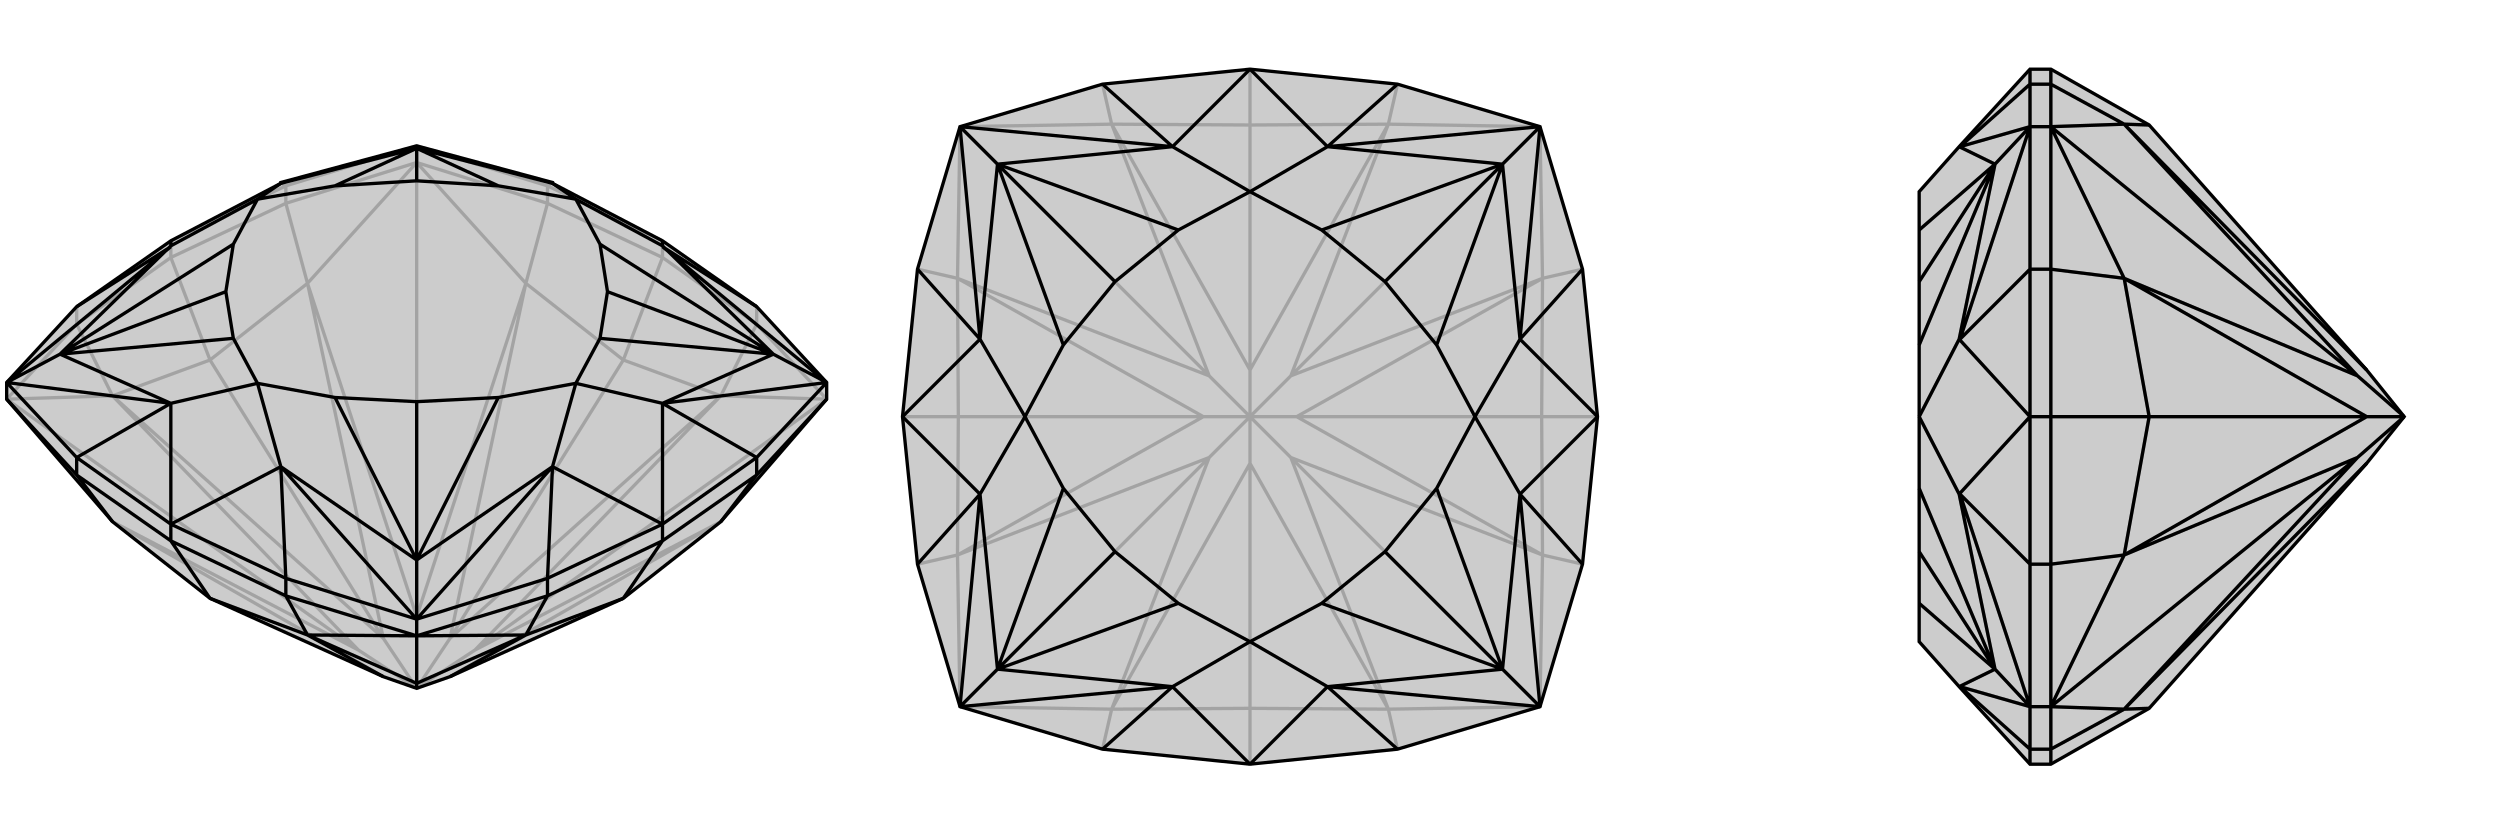
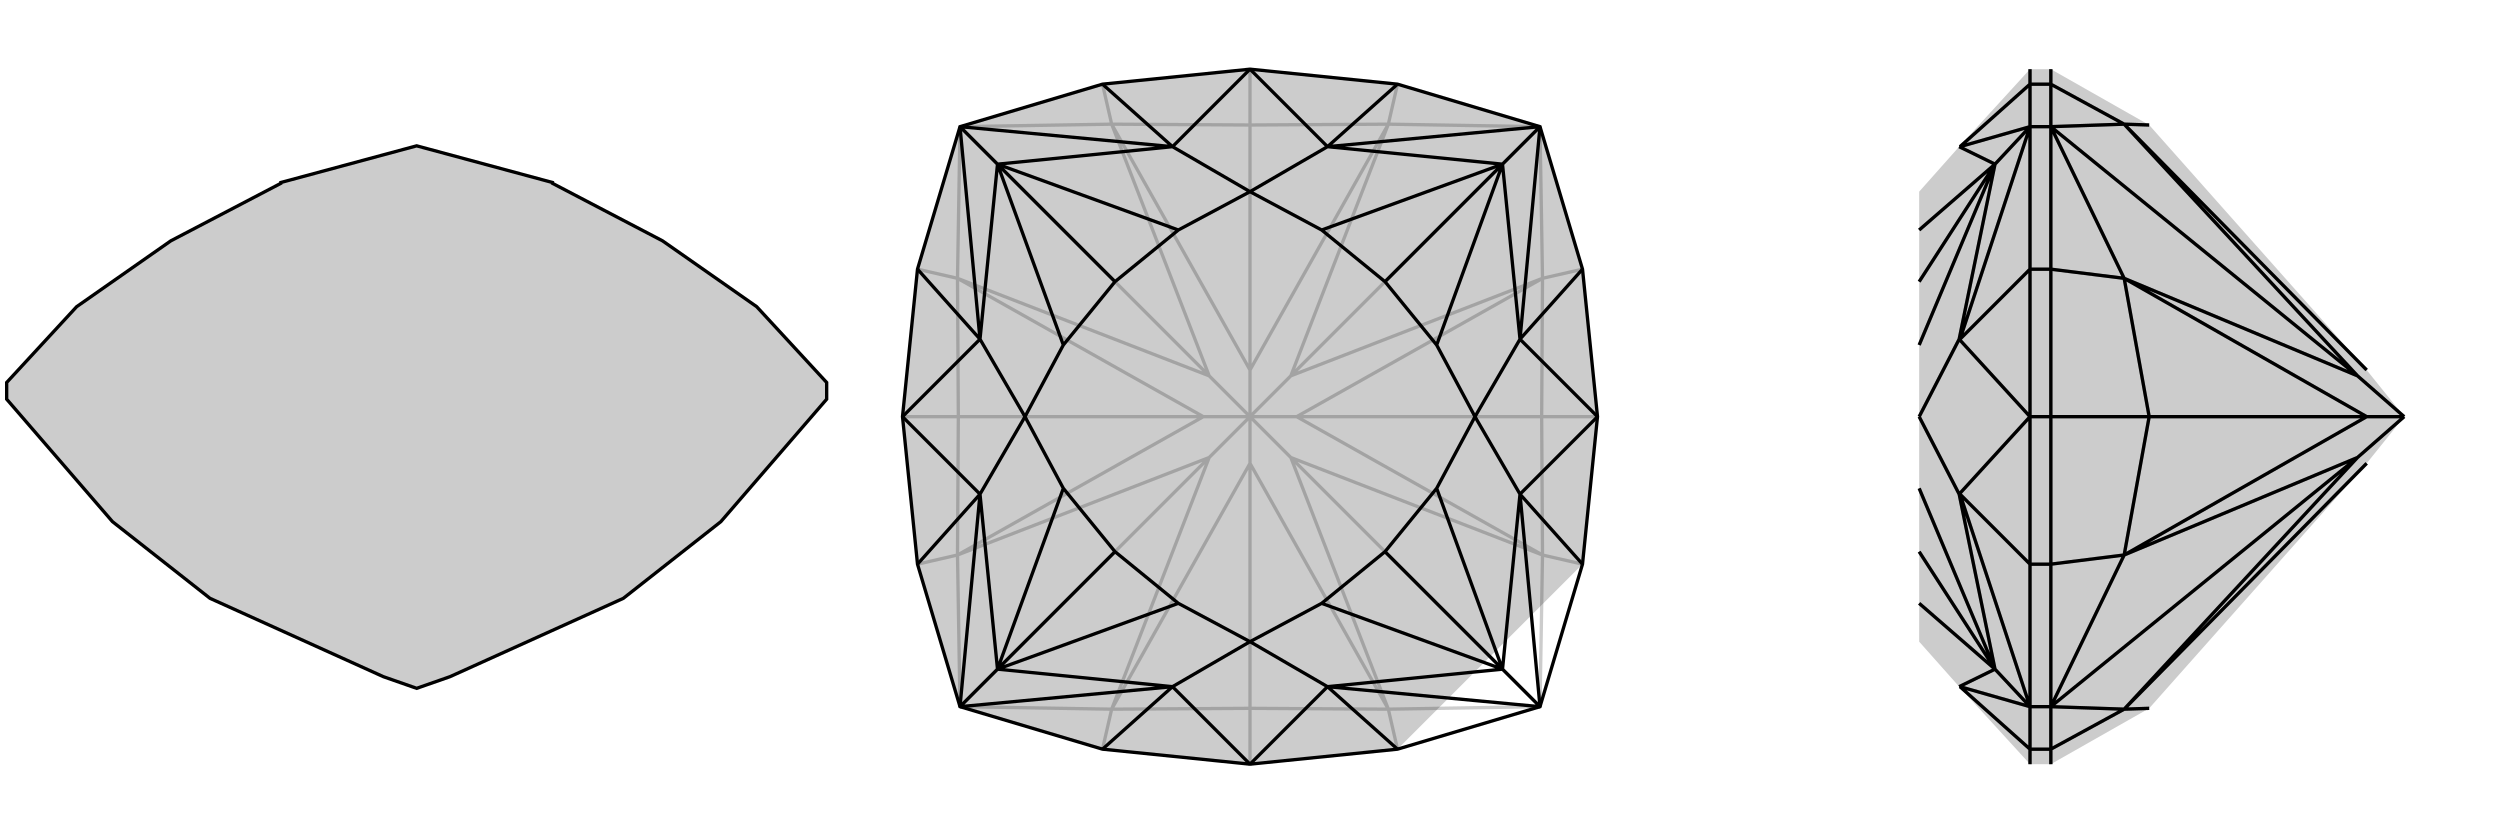
<svg xmlns="http://www.w3.org/2000/svg" viewBox="0 0 3000 1000">
  <g stroke="currentColor" stroke-width="4" fill="none" transform="translate(0 11)">
    <path fill="currentColor" stroke="none" fill-opacity=".2" d="M865,615L748,707L540,801L500,815L460,801L252,707L135,615L8,468L8,448L92,357L205,278L337,209L337,208L500,164L663,208L663,209L795,278L908,357L992,448L992,468z" />
-     <path stroke-opacity=".2" d="M992,468L570,769M500,184L500,729M8,468L430,769M748,421L540,755M252,421L460,755M500,184L500,164M992,468L865,464M992,468L908,378M500,184L631,329M500,184L657,233M500,184L369,329M500,184L343,233M8,468L135,464M8,468L92,378M865,464L748,421M865,464L908,378M631,329L748,421M631,329L657,233M748,421L795,298M369,329L252,421M369,329L343,233M135,464L252,421M135,464L92,378M252,421L205,298M908,378L908,357M908,378L795,298M657,233L657,212M657,233L795,298M795,298L795,278M343,233L343,212M343,233L205,298M92,378L92,357M92,378L205,298M205,298L205,278M865,615L570,769M865,615L540,801M865,464L570,769M865,464L540,755M570,769L500,815M631,329L500,729M631,329L540,755M540,755L500,815M369,329L500,729M369,329L460,755M500,729L500,815M135,464L430,769M135,464L460,755M500,815L460,755M135,615L430,769M135,615L460,801M500,815L430,769M205,278L343,212M795,278L657,212M500,164L343,212M343,212L337,208M500,164L657,212M657,212L663,208" />
    <path d="M865,615L748,707L540,801L500,815L460,801L252,707L135,615L8,468L8,448L92,357L205,278L337,209L337,208L500,164L663,208L663,209L795,278L908,357L992,448L992,468z" />
-     <path d="M500,752L500,809M500,752L500,732M500,752L369,751M500,752L343,704M500,752L631,751M500,752L657,704M992,468L908,559M8,468L92,559M369,751L252,707M369,751L343,704M631,751L748,707M631,751L657,704M865,615L908,559M748,707L795,638M135,615L92,559M252,707L205,638M343,704L343,683M343,704L205,638M657,704L657,683M657,704L795,638M908,559L908,538M908,559L795,638M795,638L795,618M92,559L92,538M92,559L205,638M205,638L205,618M369,751L500,809M369,751L460,801M631,751L500,809M631,751L540,801M500,809L500,815M795,618L908,538M795,618L657,683M205,618L343,683M205,618L92,538M908,357L795,285M992,448L908,538M908,538L795,473M500,732L657,683M657,683L663,549M500,732L343,683M343,683L337,549M8,448L92,538M92,538L205,473M92,357L205,285M795,285L795,284M992,448L795,285M795,473L795,473M992,448L795,473M992,448L928,414M663,549L663,549M500,732L663,549M337,549L337,549M500,732L337,549M500,732L500,661M205,473L205,473M8,448L205,473M205,285L205,284M8,448L205,285M8,448L72,414M500,164L500,167M795,278L795,284M795,618L795,473M795,618L663,549M205,618L337,549M205,618L205,473M205,278L205,284M795,284L928,414M795,284L691,228M795,473L928,414M795,473L691,449M663,549L500,661M663,549L691,449M337,549L500,661M337,549L309,449M205,473L72,414M205,473L309,449M205,284L72,414M205,284L309,228M337,209L500,167M337,209L309,228M663,209L500,167M663,209L691,228M928,414L720,282M928,414L720,395M928,414L729,339M500,661L598,466M500,661L402,466M500,661L500,471M72,414L280,395M72,414L280,282M72,414L271,339M500,167L402,212M500,167L598,212M500,167L500,206M691,228L720,282M691,449L720,395M691,449L598,466M309,449L402,466M309,449L280,395M309,228L280,282M309,228L402,212M691,228L598,212M720,282L729,339M720,395L729,339M598,466L500,471M402,466L500,471M280,395L271,339M280,282L271,339M402,212L500,206M598,212L500,206" />
  </g>
  <g stroke="currentColor" stroke-width="4" fill="none" transform="translate(1000 0)">
-     <path fill="currentColor" stroke="none" fill-opacity=".2" d="M677,101L848,152L899,323L917,500L899,677L848,848L677,899L500,917L323,899L152,848L101,677L83,500L101,323L152,152L323,101L500,83z" />
+     <path fill="currentColor" stroke="none" fill-opacity=".2" d="M677,101L848,152L899,323L917,500L899,677L677,899L500,917L323,899L152,848L101,677L83,500L101,323L152,152L323,101L500,83z" />
    <path stroke-opacity=".2" d="M848,848L549,549M848,152L549,451M152,152L451,451M152,848L451,549M850,500L556,500M500,150L500,444M150,500L444,500M500,850L500,556M848,848L666,851M848,848L851,666M848,152L851,334M848,152L666,149M152,152L334,149M152,152L149,334M152,848L149,666M152,848L334,851M666,851L500,850M666,851L677,899M851,666L850,500M851,666L899,677M851,334L850,500M851,334L899,323M850,500L917,500M666,149L500,150M666,149L677,101M334,149L500,150M334,149L323,101M500,150L500,83M149,334L150,500M149,334L101,323M149,666L150,500M149,666L101,677M150,500L83,500M334,851L500,850M334,851L323,899M500,850L500,917M666,851L549,549M666,851L500,556M851,666L549,549M851,666L556,500M549,549L500,500M851,334L549,451M851,334L556,500M556,500L500,500M666,149L549,451M666,149L500,444M549,451L500,500M334,149L451,451M334,149L500,444M500,444L500,500M149,334L451,451M149,334L444,500M451,451L500,500M149,666L451,549M149,666L444,500M500,500L444,500M334,851L451,549M334,851L500,556M500,556L500,500M500,500L451,549" />
    <path d="M677,101L848,152L899,323L917,500L899,677L848,848L677,899L500,917L323,899L152,848L101,677L83,500L101,323L152,152L323,101L500,83z" />
    <path d="M677,101L593,176M899,323L824,407M899,677L824,593M677,899L593,824M323,899L407,824M101,677L176,593M101,323L176,407M323,101L407,176M593,176L593,176M848,152L593,176M824,407L824,407M848,152L824,407M848,152L803,197M824,593L824,593M848,848L824,593M593,824L593,824M848,848L593,824M848,848L803,803M407,824L407,824M152,848L407,824M176,593L176,593M152,848L176,593M152,848L197,803M176,407L176,407M152,152L176,407M407,176L407,176M152,152L407,176M152,152L197,197M500,83L593,176M500,83L407,176M917,500L824,407M917,500L824,593M500,917L593,824M500,917L407,824M83,500L176,593M83,500L176,407M593,176L803,197M593,176L500,230M824,407L803,197M824,407L770,500M824,593L803,803M824,593L770,500M593,824L803,803M593,824L500,770M407,824L197,803M407,824L500,770M176,593L197,803M176,593L230,500M176,407L197,197M176,407L230,500M407,176L197,197M407,176L500,230M803,197L586,276M803,197L724,414M803,197L662,338M803,803L724,586M803,803L586,724M803,803L662,662M197,803L414,724M197,803L276,586M197,803L338,662M197,197L276,414M197,197L414,276M197,197L338,338M500,230L586,276M770,500L724,414M770,500L724,586M500,770L586,724M500,770L414,724M230,500L276,586M230,500L276,414M500,230L414,276M586,276L662,338M724,414L662,338M724,586L662,662M586,724L662,662M414,724L338,662M276,586L338,662M276,414L338,338M414,276L338,338" />
  </g>
  <g stroke="currentColor" stroke-width="4" fill="none" transform="translate(2000 0)">
    <path fill="currentColor" stroke="none" fill-opacity=".2" d="M461,917L436,917L351,824L303,770L303,724L303,662L303,586L303,500L303,414L303,338L303,276L303,230L351,176L436,83L461,83L579,150L840,444L885,500L840,556L579,850z" />
    <path stroke-opacity=".2" d="M461,152L829,451M461,848L829,549M579,500L840,500M461,152L436,152M461,848L436,848M461,152L549,149M461,152L461,101M461,152L549,334M461,152L461,323M461,848L549,666M461,848L461,677M461,848L549,851M461,848L461,899M549,149L579,150M549,149L461,101M549,334L579,500M549,334L461,323M549,666L579,500M549,666L461,677M579,500L461,500M549,851L579,850M549,851L461,899M461,101L436,101M461,101L461,83M461,323L436,323M461,323L461,500M461,677L436,677M461,677L461,500M461,500L436,500M461,899L436,899M461,899L461,917M549,149L829,451M549,149L840,444M549,334L829,451M549,334L840,500M829,451L885,500M549,666L829,549M549,666L840,500M885,500L840,500M549,851L829,549M549,851L840,556M885,500L829,549M436,917L436,899M436,500L436,677M436,500L436,323M436,83L436,101M436,848L436,899M436,899L352,824M436,848L436,677M436,677L352,593M436,152L436,323M436,323L352,407M436,152L436,101M436,101L352,176M352,824L351,824M436,848L352,824M352,593L351,593M436,848L352,593M436,848L394,803M352,407L351,407M436,152L352,407M352,176L351,176M436,152L352,176M436,152L394,197M436,500L351,593M436,500L351,407M351,824L394,803M351,593L394,803M351,593L303,500M351,407L394,197M351,407L303,500M351,176L394,197M394,803L303,724M394,803L303,586M394,803L303,662M394,197L303,414M394,197L303,276M394,197L303,338" />
-     <path d="M461,917L436,917L351,824L303,770L303,724L303,662L303,586L303,500L303,414L303,338L303,276L303,230L351,176L436,83L461,83L579,150L840,444L885,500L840,556L579,850z" />
    <path d="M461,848L829,549M461,152L829,451M579,500L840,500M461,848L436,848M461,152L436,152M461,848L549,851M461,848L461,899M461,848L549,666M461,848L461,677M461,152L549,334M461,152L461,323M461,152L549,149M461,152L461,101M549,851L579,850M549,851L461,899M549,666L579,500M549,666L461,677M549,334L579,500M549,334L461,323M579,500L461,500M549,149L579,150M549,149L461,101M461,899L436,899M461,899L461,917M461,677L436,677M461,677L461,500M461,323L436,323M461,323L461,500M461,500L436,500M461,101L436,101M461,101L461,83M549,851L829,549M549,851L840,556M549,666L829,549M549,666L840,500M829,549L885,500M549,334L829,451M549,334L840,500M840,500L885,500M549,149L829,451M549,149L840,444M829,451L885,500M436,83L436,101M436,500L436,323M436,500L436,677M436,917L436,899M436,152L436,101M436,101L352,176M436,152L436,323M436,323L352,407M436,848L436,677M436,677L352,593M436,848L436,899M436,899L352,824M352,176L351,176M436,152L352,176M352,407L351,407M436,152L352,407M436,152L394,197M352,593L351,593M436,848L352,593M352,824L351,824M436,848L352,824M436,848L394,803M436,500L351,407M436,500L351,593M351,176L394,197M351,407L394,197M351,407L303,500M351,593L394,803M351,593L303,500M351,824L394,803M394,197L303,276M394,197L303,414M394,197L303,338M394,803L303,586M394,803L303,724M394,803L303,662" />
  </g>
</svg>